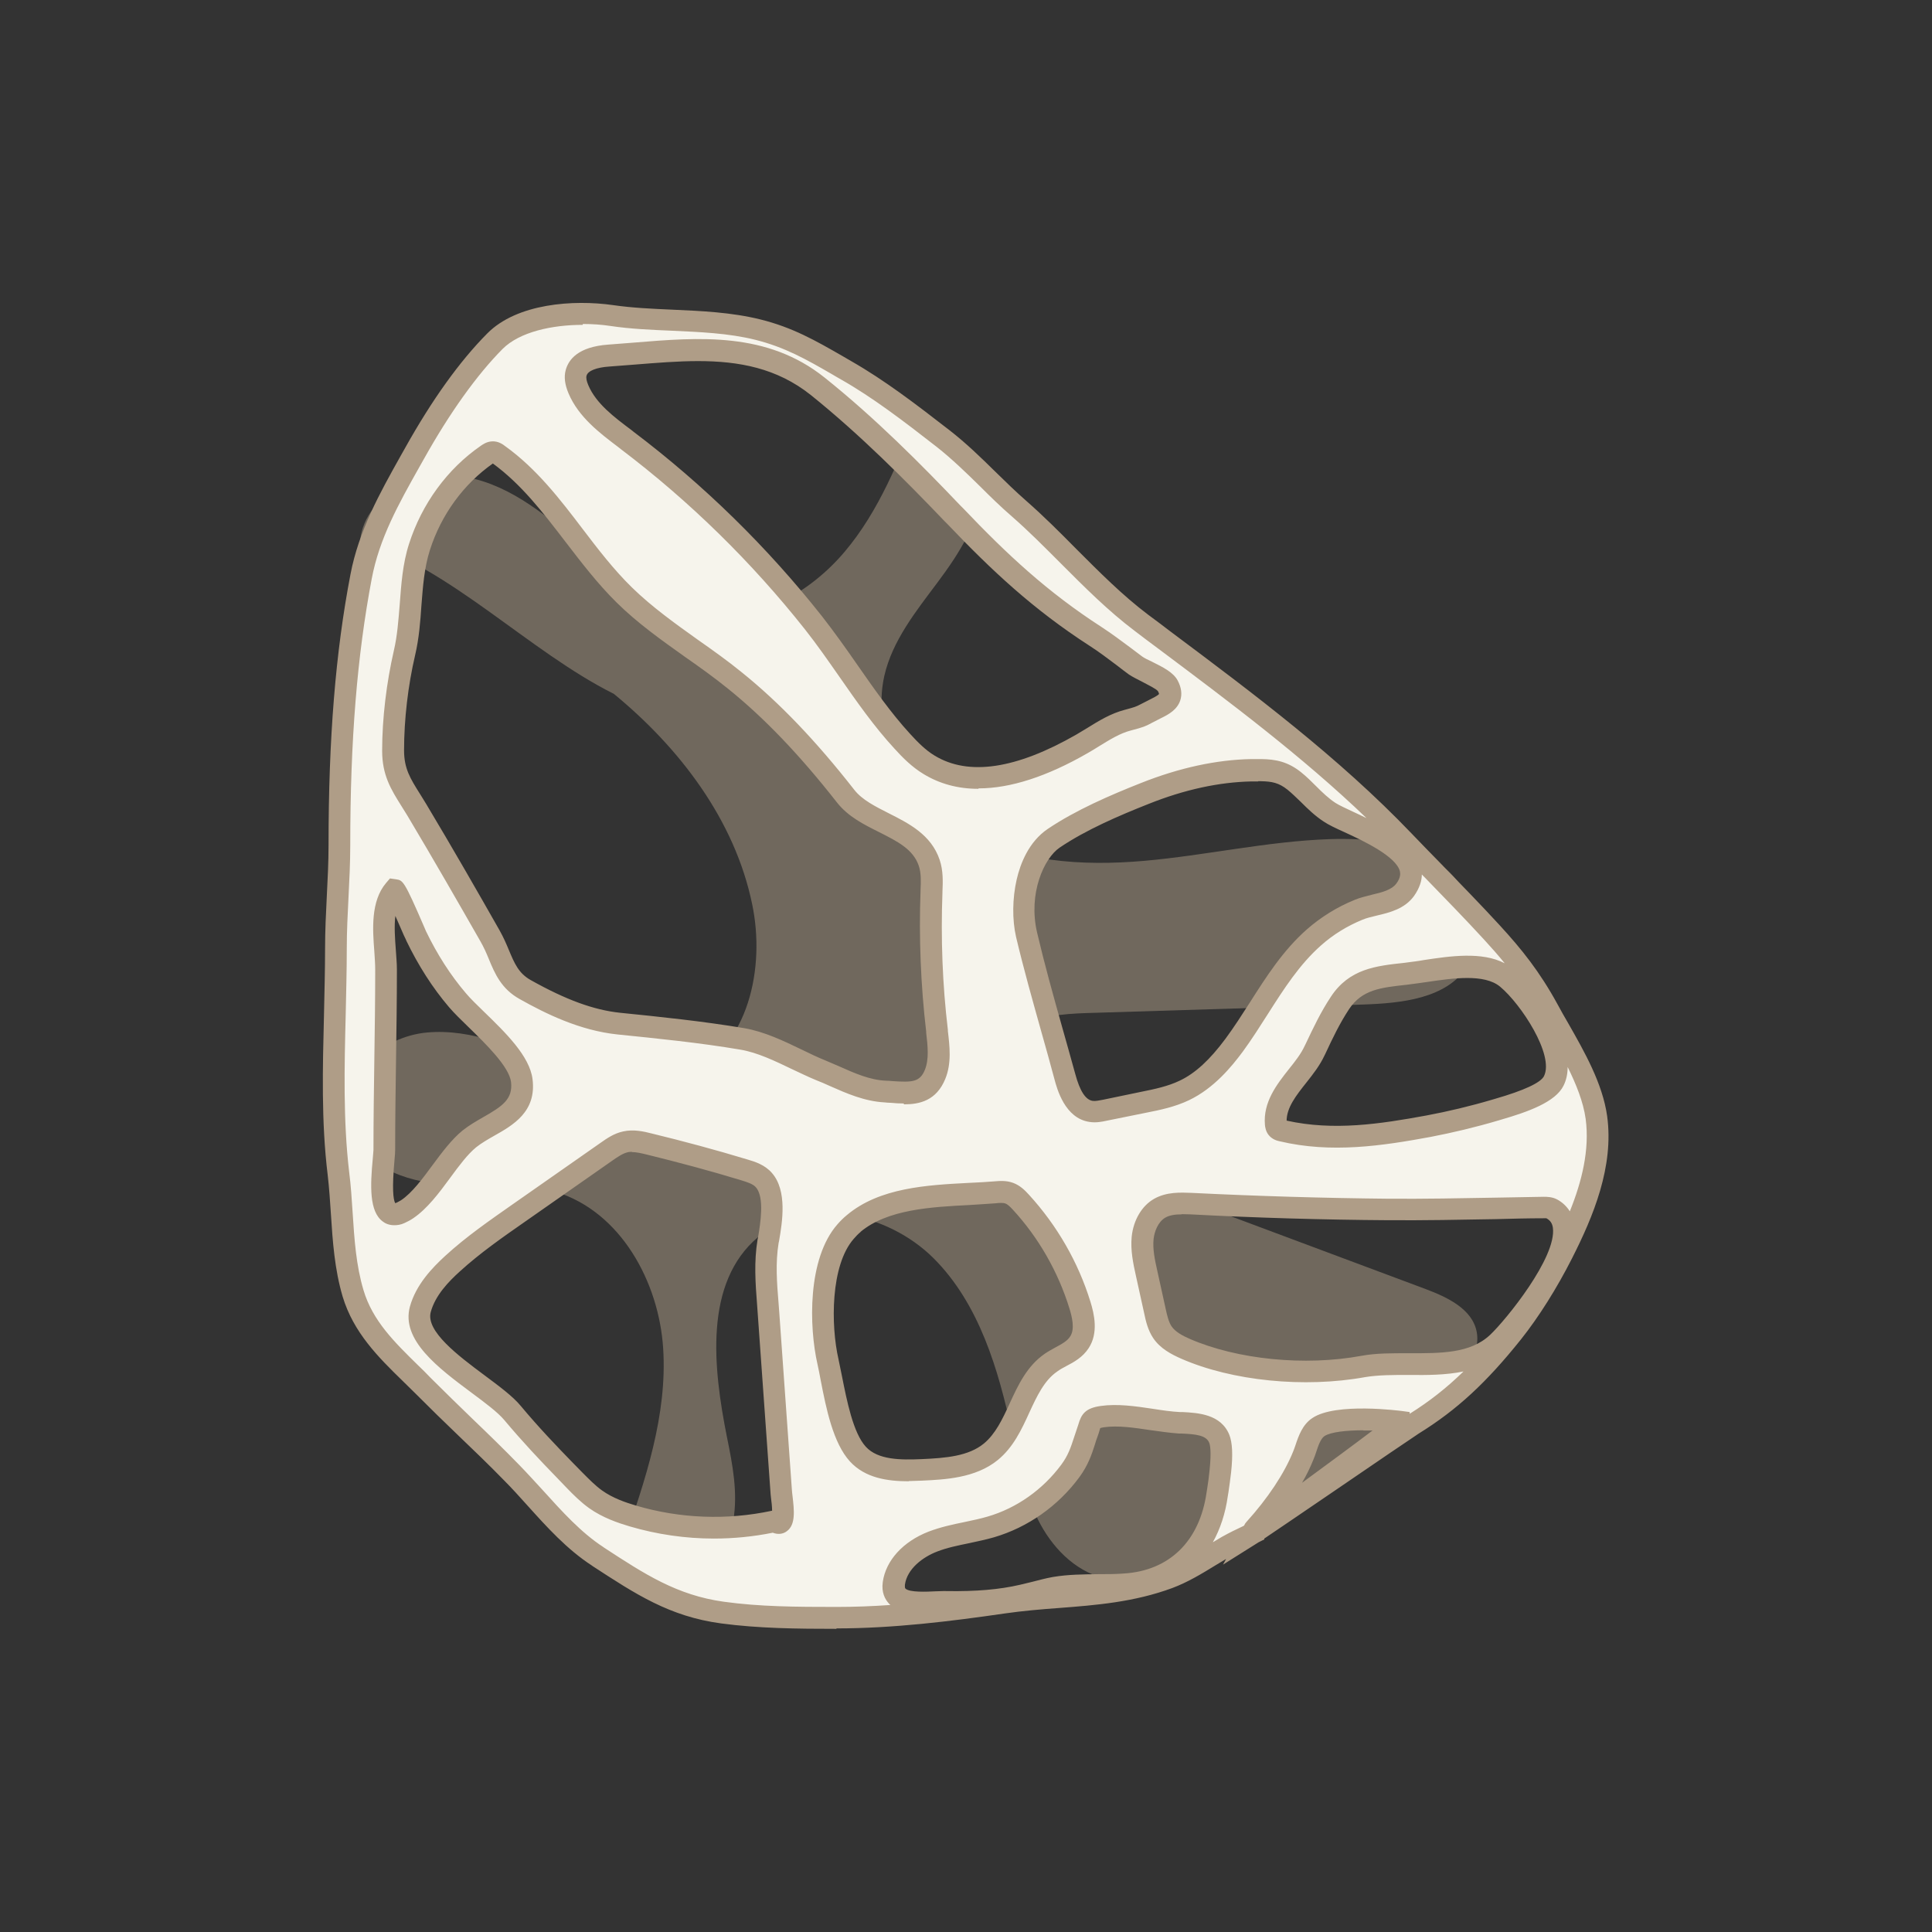
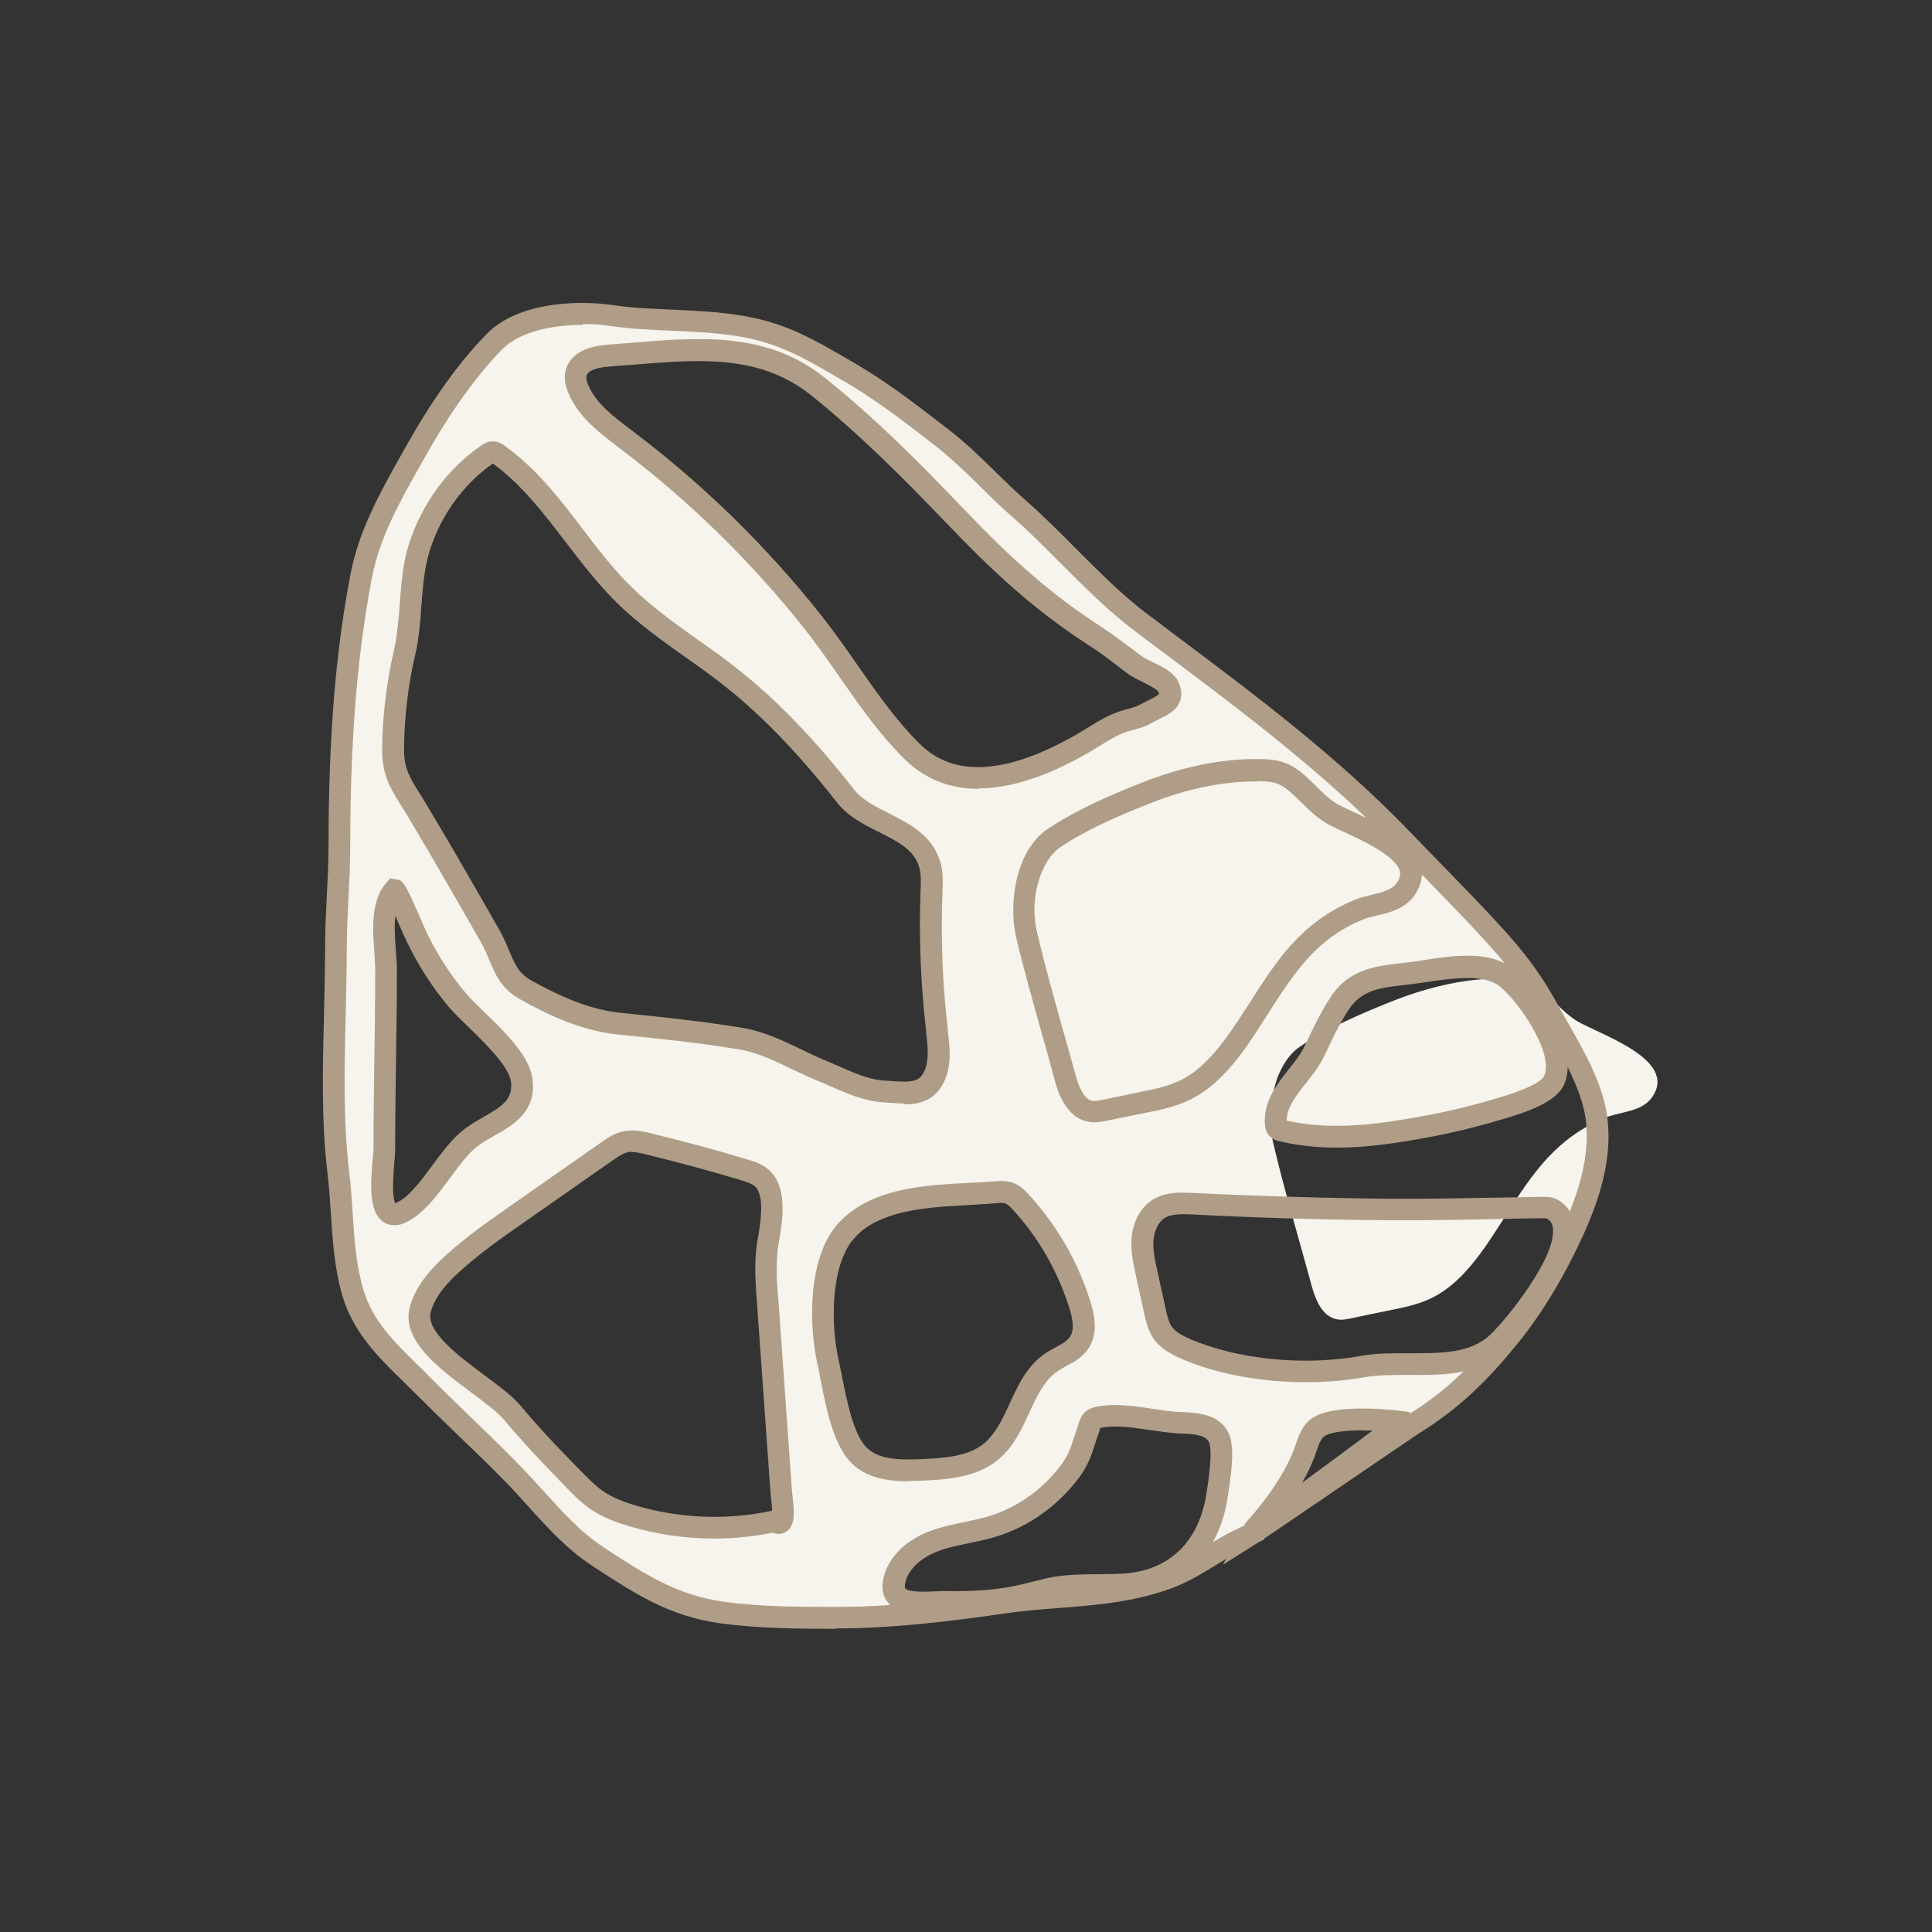
<svg xmlns="http://www.w3.org/2000/svg" id="Layer_2" data-name="Layer 2" viewBox="0 0 89.03 89.03">
  <rect x="0" y="0" width="89.03" height="89.03" fill="#333333" stroke="none" />
  <defs>
    <style>
      .cls-1 {
        fill: none;
      }

      .cls-2 {
        fill: #f6f4ec;
      }

      .cls-3 {
        fill: #af9d87;
      }

      .cls-4 {
        opacity: .5;
      }

      .cls-5 {
        fill: #ae9e88;
      }

      .cls-6 {
        clip-path: url(#clippath);
      }
    </style>
    <clipPath id="clippath">
-       <rect class="cls-1" x="15.86" y="18.9" width="52.2" height="54.15" />
-     </clipPath>
+       </clipPath>
  </defs>
  <g id="Layer_1-2" data-name="Layer 1">
    <g>
      <g>
        <g class="cls-4">
          <g class="cls-6">
            <path class="cls-5" d="M28.27,31.96c3.05,2.5,5.59,5.83,6.39,9.7.62,2.94-.17,6.58-2.91,7.82-1.9.85-4.12.29-6.06-.44-1.95-.73-3.94-1.65-6.01-1.46-2.07.18-4.18,2-3.77,4.04.36,1.8,2.4,2.75,4.23,2.92,1.83.17,3.73-.15,5.49.39,2.96.91,4.73,4.12,4.93,7.2s-.83,6.11-1.85,9.03c.01,1.29,1.58,2.18,2.81,1.81,1.24-.37,2.05-1.62,2.27-2.9.22-1.27-.03-2.57-.29-3.84-.64-3.21-1.07-7.12,1.44-9.23,2.28-1.92,5.97-1.12,8.08.98,2.11,2.11,2.99,5.13,3.62,8.04.3,1.36.56,2.75,1.19,4,.62,1.25,1.67,2.36,3.03,2.7,1.98.5,3.94-.71,5.62-1.87,3.23-2.22,6.45-4.43,9.68-6.65.99-.68,2.11-1.64,1.89-2.82-.2-1.06-1.35-1.6-2.36-1.98l-16.86-6.3c-1.61-.6-3.5-1.57-3.54-3.29-.03-1.13.85-2.13,1.88-2.6,1.03-.47,2.2-.51,3.34-.54,4.1-.13,8.2-.25,12.3-.38,1.78-.06,3.85-.27,4.81-1.76.96-1.5.2-3.64-1.25-4.69-1.44-1.05-3.34-1.23-5.12-1.17-2.86.1-5.68.75-8.53,1-2.85.25-5.86.06-8.34-1.37-2.48-1.43-4.26-4.36-3.63-7.15.37-1.63,1.46-2.98,2.46-4.32,1-1.34,1.97-2.83,2.01-4.5.05-1.67-1.74-2.08-2.89-3.41-.9,2.29-1.82,4.63-3.41,6.51-1.59,1.88-4,3.25-6.44,2.95-2.13-.26-3.91-1.69-5.53-3.1-1.62-1.4-3.33-2.89-5.44-3.29-1.96-.37-4.66.68-4.91,2.89,4.23,1.34,7.76,5.13,11.68,7.09" />
          </g>
        </g>
-         <path class="cls-2" d="M73.58,51.5c-.23-1.73-1.41-3.48-2.22-4.98-.76-1.39-1.53-2.39-2.58-3.54-1.32-1.43-2.72-2.83-4.07-4.24-3.62-3.78-7.93-6.91-12.08-10.02-2.06-1.55-3.71-3.57-5.65-5.27-1.2-1.05-2.24-2.25-3.5-3.23-1.41-1.1-2.91-2.26-4.46-3.14-1.4-.79-2.49-1.48-4.08-1.88-2.19-.54-4.54-.33-6.75-.65-1.63-.23-4.13-.08-5.37,1.17-1.43,1.45-2.71,3.39-3.7,5.17-1.02,1.83-2.07,3.59-2.47,5.68-.78,4.09-1,8.21-1,12.38,0,1.58-.15,3.17-.15,4.76,0,3.44-.3,6.95.12,10.36.22,1.84.14,3.73.67,5.52.54,1.82,1.94,2.96,3.23,4.26,1.34,1.36,2.75,2.65,4.08,4.01,1.27,1.29,2.42,2.86,3.95,3.85,1.95,1.27,3.47,2.28,5.76,2.59,1.73.24,3.52.25,5.26.25,2.57,0,5.18-.32,7.71-.69,2.59-.38,5.08-.21,7.61-1.15.96-.36,1.8-.97,2.69-1.47.41-.23.81-.42,1.21-.61,0-.08.01-.14.05-.18.88-.96,1.75-2.17,2.24-3.39.18-.44.29-1.04.69-1.32.71-.48,2.89-.37,3.77-.24.03.19-6.63,4.92-6.74,5.13.26-.16,7.11-4.85,7.36-5.01,1.87-1.17,3.2-2.5,4.58-4.23.86-1.08,1.66-2.39,2.29-3.64.96-1.91,1.86-4.09,1.57-6.27M69.46,45.09c.9.75,2.81,3.36,2.14,4.72-.34.69-2.02,1.15-2.68,1.34-1.01.3-2.07.56-3.08.74-2.27.42-4.49.74-6.76.21-.08-.02-.17-.04-.22-.11-.04-.05-.05-.12-.06-.19-.12-1.33,1.25-2.25,1.79-3.37.36-.76.7-1.5,1.17-2.2.75-1.14,1.87-1.21,3.17-1.36,1.32-.14,3.44-.7,4.54.22M58.12,35.51c.57,0,1.02.09,1.53.5.56.45,1.01,1.04,1.62,1.43.95.61,4.8,1.78,3.49,3.57-.48.66-1.45.63-2.15.92-.75.31-1.45.74-2.06,1.28-1.55,1.36-2.45,3.3-3.68,4.97-.62.84-1.35,1.63-2.3,2.08-.59.28-1.23.41-1.87.54-.59.12-1.19.24-1.78.37-.21.04-.43.09-.64.05-.7-.11-1.02-.92-1.2-1.6-.59-2.18-1.25-4.35-1.76-6.54-.32-1.37-.03-3.58,1.25-4.44,1.23-.83,2.8-1.51,4.18-2.06,1.56-.62,3.23-1.05,4.92-1.07.16,0,.31,0,.46,0M18.64,30.08c.38-1.63.18-3.29.69-4.88.54-1.71,1.64-3.24,3.12-4.26.08-.05.16-.1.25-.11.11,0,.21.06.3.12,2.35,1.69,3.71,4.43,5.78,6.46,1.53,1.51,3.42,2.59,5.09,3.94,1.93,1.56,3.6,3.41,5.11,5.34,1.01,1.29,3.28,1.38,3.84,3.07.14.43.12.89.1,1.34-.08,2.14,0,4.28.25,6.41.08.67.17,1.38-.09,2.01-.43,1.06-1.37.86-2.28.81-1.05-.05-1.98-.57-2.97-.98-1.16-.48-2.37-1.23-3.61-1.45-1.86-.32-3.82-.52-5.7-.71-1.52-.15-2.98-.82-4.32-1.57-1-.56-1.08-1.51-1.63-2.48-1.11-1.94-2.22-3.88-3.37-5.81-.59-.99-1.09-1.55-1.09-2.73,0-1.48.19-3.08.53-4.51M39.35,56.38c1.68-1.42,4.49-1.26,6.51-1.44.22-.02.46-.04.66.04.21.08.38.25.53.42,1.24,1.36,2.18,2.99,2.72,4.74.17.56.3,1.22-.02,1.71-.29.46-.87.63-1.31.94-1.38.95-1.48,3.05-2.78,4.11-.87.71-2.07.79-3.19.84-1.04.04-2.23.03-2.94-.73-.85-.91-1.11-3.06-1.39-4.26-.39-1.7-.4-4.61.81-6,.12-.14.25-.26.39-.38M18.75,55.71c-.11.07-.21.13-.32.18-1.22.53-.72-2.4-.72-2.91,0-2.77.08-5.54.08-8.31,0-1.1-.38-2.76.38-3.67.07-.09.95,2,1,2.1.51,1.06,1.15,2.07,1.91,2.97.79.93,2.81,2.48,2.96,3.7.2,1.6-1.43,1.89-2.42,2.69-.96.78-1.81,2.53-2.87,3.24M26,67.72c-.82-.85-1.62-1.7-2.38-2.6-1.06-1.26-4.74-3-4.25-4.78.23-.84.84-1.52,1.49-2.1.95-.86,2-1.6,3.05-2.33,1.35-.95,2.71-1.89,4.06-2.84.26-.18.54-.37.85-.44.36-.08.73,0,1.08.09,1.48.36,2.94.76,4.39,1.2.33.1.67.21.9.47.58.66.33,2.04.2,2.82-.18,1.11-.07,2.18.01,3.32.19,2.72.39,5.43.58,8.15.04.51.26,1.7-.21,1.5-.12-.05.46-.17-.12-.05-2.14.46-4.4.37-6.5-.25-.61-.18-1.21-.4-1.72-.77-.35-.25-.66-.56-.96-.88-.16-.17-.32-.33-.48-.49M43.88,23.65s.09.1.14.14c2.09,2.19,3.96,3.93,6.47,5.55.64.41,1.22.88,1.83,1.33.35.26,1.29.57,1.49.94.3.57-.06.81-.54,1.04-.73.35-.54.34-1.3.54-.77.2-1.41.69-2.11,1.09-2,1.15-4.81,2.31-7.04.96-.47-.28-.86-.68-1.23-1.08-1.54-1.68-2.68-3.66-4.09-5.45-2.49-3.15-5.39-5.99-8.59-8.41-.88-.66-1.82-1.34-2.25-2.35-.1-.24-.17-.51-.11-.76.15-.59.9-.75,1.51-.8,3.37-.24,6.8-.84,9.62,1.41,2.22,1.77,4.24,3.78,6.2,5.84M56.24,67.8c-.04.41-.11.8-.14,1.06-.34,2.39-1.86,4.01-4.28,4.16-1.07.07-2.16-.04-3.21.14-.5.09-.99.24-1.49.36-1.14.26-2.32.32-3.49.3-.79-.01-2.59.32-2.42-.86.13-.91.94-1.59,1.79-1.93.86-.34,1.79-.42,2.67-.68,1.46-.43,2.77-1.36,3.67-2.59.45-.61.55-1.11.78-1.76.17-.48.07-.65.7-.74,1.11-.16,2.43.23,3.55.28.66.03,1.54.03,1.83.74.13.33.11.93.05,1.5M69.02,61.88c-1.59,1.5-4.25.74-6.2,1.09-2.56.47-5.8.22-8.19-.82-.41-.18-.82-.4-1.07-.77-.19-.28-.26-.62-.34-.95-.13-.59-.26-1.18-.39-1.77-.12-.53-.24-1.08-.18-1.62.05-.54.31-1.1.79-1.37.43-.25.95-.22,1.45-.2,3.04.16,6.08.24,9.12.27,2.39.02,4.77-.05,7.14-.09.12,0,.25,0,.36.06,1.94,1.05-1.67,5.4-2.49,6.17" />
+         <path class="cls-2" d="M73.58,51.5c-.23-1.73-1.41-3.48-2.22-4.98-.76-1.39-1.53-2.39-2.58-3.54-1.32-1.43-2.72-2.83-4.07-4.24-3.62-3.78-7.93-6.91-12.08-10.02-2.06-1.55-3.71-3.57-5.65-5.27-1.2-1.05-2.24-2.25-3.5-3.23-1.41-1.1-2.91-2.26-4.46-3.14-1.4-.79-2.49-1.48-4.08-1.88-2.19-.54-4.54-.33-6.75-.65-1.63-.23-4.13-.08-5.37,1.17-1.43,1.45-2.71,3.39-3.7,5.17-1.02,1.83-2.07,3.59-2.47,5.68-.78,4.09-1,8.21-1,12.38,0,1.58-.15,3.17-.15,4.76,0,3.44-.3,6.95.12,10.36.22,1.84.14,3.73.67,5.52.54,1.82,1.94,2.96,3.23,4.26,1.34,1.36,2.75,2.65,4.08,4.01,1.27,1.29,2.42,2.86,3.95,3.85,1.95,1.27,3.47,2.28,5.76,2.59,1.73.24,3.52.25,5.26.25,2.57,0,5.18-.32,7.71-.69,2.59-.38,5.08-.21,7.61-1.15.96-.36,1.8-.97,2.69-1.47.41-.23.81-.42,1.21-.61,0-.08.01-.14.05-.18.88-.96,1.75-2.17,2.24-3.39.18-.44.29-1.04.69-1.32.71-.48,2.89-.37,3.77-.24.03.19-6.63,4.92-6.74,5.13.26-.16,7.11-4.85,7.36-5.01,1.87-1.17,3.2-2.5,4.58-4.23.86-1.08,1.66-2.39,2.29-3.64.96-1.91,1.86-4.09,1.57-6.27M69.46,45.09c.9.75,2.81,3.36,2.14,4.72-.34.69-2.02,1.15-2.68,1.34-1.01.3-2.07.56-3.08.74-2.27.42-4.49.74-6.76.21-.08-.02-.17-.04-.22-.11-.04-.05-.05-.12-.06-.19-.12-1.33,1.25-2.25,1.79-3.37.36-.76.7-1.5,1.17-2.2.75-1.14,1.87-1.21,3.17-1.36,1.32-.14,3.44-.7,4.54.22c.57,0,1.02.09,1.53.5.56.45,1.01,1.04,1.62,1.43.95.61,4.8,1.78,3.49,3.57-.48.66-1.45.63-2.15.92-.75.31-1.45.74-2.06,1.28-1.55,1.36-2.45,3.3-3.68,4.97-.62.84-1.35,1.63-2.3,2.08-.59.28-1.23.41-1.87.54-.59.12-1.19.24-1.78.37-.21.04-.43.09-.64.05-.7-.11-1.02-.92-1.2-1.6-.59-2.18-1.25-4.35-1.76-6.54-.32-1.37-.03-3.58,1.25-4.44,1.23-.83,2.8-1.51,4.18-2.06,1.56-.62,3.23-1.05,4.92-1.07.16,0,.31,0,.46,0M18.64,30.08c.38-1.63.18-3.29.69-4.88.54-1.71,1.64-3.24,3.12-4.26.08-.05.16-.1.25-.11.11,0,.21.06.3.12,2.35,1.69,3.71,4.43,5.78,6.46,1.53,1.51,3.42,2.59,5.09,3.94,1.93,1.56,3.6,3.41,5.11,5.34,1.01,1.29,3.28,1.38,3.84,3.07.14.43.12.89.1,1.34-.08,2.14,0,4.28.25,6.41.08.67.17,1.38-.09,2.01-.43,1.06-1.37.86-2.28.81-1.05-.05-1.98-.57-2.97-.98-1.16-.48-2.37-1.23-3.61-1.45-1.86-.32-3.82-.52-5.7-.71-1.52-.15-2.98-.82-4.32-1.57-1-.56-1.08-1.51-1.63-2.48-1.11-1.94-2.22-3.88-3.37-5.81-.59-.99-1.09-1.55-1.09-2.73,0-1.48.19-3.08.53-4.51M39.35,56.38c1.68-1.42,4.49-1.26,6.51-1.44.22-.02.46-.04.66.04.21.08.38.25.53.42,1.24,1.36,2.18,2.99,2.72,4.74.17.56.3,1.22-.02,1.71-.29.46-.87.63-1.31.94-1.38.95-1.48,3.05-2.78,4.11-.87.71-2.07.79-3.19.84-1.04.04-2.23.03-2.94-.73-.85-.91-1.11-3.06-1.39-4.26-.39-1.7-.4-4.61.81-6,.12-.14.25-.26.39-.38M18.75,55.71c-.11.07-.21.13-.32.18-1.22.53-.72-2.4-.72-2.91,0-2.77.08-5.54.08-8.31,0-1.1-.38-2.76.38-3.67.07-.09.95,2,1,2.1.51,1.06,1.15,2.07,1.91,2.97.79.93,2.81,2.48,2.96,3.7.2,1.6-1.43,1.89-2.42,2.69-.96.78-1.81,2.53-2.87,3.24M26,67.72c-.82-.85-1.62-1.7-2.38-2.6-1.06-1.26-4.74-3-4.25-4.78.23-.84.84-1.52,1.49-2.1.95-.86,2-1.6,3.05-2.33,1.35-.95,2.71-1.89,4.06-2.84.26-.18.54-.37.85-.44.36-.08.73,0,1.08.09,1.48.36,2.94.76,4.39,1.2.33.1.67.21.9.47.58.66.33,2.04.2,2.82-.18,1.11-.07,2.18.01,3.32.19,2.72.39,5.43.58,8.15.04.51.26,1.7-.21,1.5-.12-.05.46-.17-.12-.05-2.14.46-4.4.37-6.5-.25-.61-.18-1.21-.4-1.72-.77-.35-.25-.66-.56-.96-.88-.16-.17-.32-.33-.48-.49M43.88,23.65s.09.1.14.14c2.09,2.19,3.96,3.93,6.47,5.55.64.41,1.22.88,1.83,1.33.35.26,1.29.57,1.49.94.3.57-.06.81-.54,1.04-.73.35-.54.34-1.3.54-.77.2-1.41.69-2.11,1.09-2,1.15-4.81,2.31-7.04.96-.47-.28-.86-.68-1.23-1.08-1.54-1.68-2.68-3.66-4.09-5.45-2.49-3.15-5.39-5.99-8.59-8.41-.88-.66-1.82-1.34-2.25-2.35-.1-.24-.17-.51-.11-.76.15-.59.9-.75,1.51-.8,3.37-.24,6.8-.84,9.62,1.41,2.22,1.77,4.24,3.78,6.2,5.84M56.24,67.8c-.04.41-.11.8-.14,1.06-.34,2.39-1.86,4.01-4.28,4.16-1.07.07-2.16-.04-3.21.14-.5.09-.99.24-1.49.36-1.14.26-2.32.32-3.49.3-.79-.01-2.59.32-2.42-.86.13-.91.94-1.59,1.79-1.93.86-.34,1.79-.42,2.67-.68,1.46-.43,2.77-1.36,3.67-2.59.45-.61.55-1.11.78-1.76.17-.48.07-.65.7-.74,1.11-.16,2.43.23,3.55.28.66.03,1.54.03,1.83.74.13.33.11.93.05,1.5M69.02,61.88c-1.59,1.5-4.25.74-6.2,1.09-2.56.47-5.8.22-8.19-.82-.41-.18-.82-.4-1.07-.77-.19-.28-.26-.62-.34-.95-.13-.59-.26-1.18-.39-1.77-.12-.53-.24-1.08-.18-1.62.05-.54.31-1.1.79-1.37.43-.25.95-.22,1.45-.2,3.04.16,6.08.24,9.12.27,2.39.02,4.77-.05,7.14-.09.12,0,.25,0,.36.06,1.94,1.05-1.67,5.4-2.49,6.17" />
        <path class="cls-3" d="M38.56,75.06h0c-1.83,0-3.61-.02-5.33-.25-2.38-.32-3.94-1.35-5.92-2.64l-.04-.03c-1.14-.74-2.07-1.77-2.97-2.77-.36-.4-.71-.79-1.07-1.15-.69-.71-1.42-1.41-2.13-2.09-.65-.62-1.31-1.27-1.96-1.92-.19-.19-.39-.38-.58-.57-1.12-1.09-2.27-2.23-2.77-3.89-.37-1.25-.46-2.54-.54-3.79-.04-.6-.08-1.22-.15-1.82-.3-2.45-.23-4.96-.17-7.39.02-1,.05-2.03.05-3.04,0-.81.04-1.63.08-2.42.04-.77.08-1.57.08-2.35,0-4.91.32-8.88,1.01-12.47.38-2.01,1.36-3.76,2.3-5.44l.22-.39c1.24-2.22,2.51-3.99,3.78-5.27,1.37-1.39,3.98-1.57,5.8-1.31.89.13,1.83.17,2.73.21,1.34.06,2.73.12,4.06.45,1.49.37,2.55.98,3.77,1.68.14.08.28.16.43.25,1.52.87,2.95,1.96,4.52,3.18.76.59,1.45,1.26,2.11,1.91.46.45.93.91,1.41,1.33.81.71,1.57,1.47,2.31,2.22,1.05,1.05,2.13,2.14,3.31,3.03.35.26.7.52,1.05.79,3.81,2.85,7.75,5.8,11.09,9.29.44.46.89.92,1.34,1.38.91.94,1.85,1.9,2.74,2.87,1,1.09,1.83,2.12,2.66,3.64.15.28.32.58.49.87.74,1.3,1.58,2.77,1.79,4.27.32,2.33-.64,4.63-1.62,6.56-.7,1.38-1.53,2.7-2.35,3.73-1.59,1.99-2.95,3.25-4.71,4.34-.13.08-2.07,1.4-3.78,2.57-1.69,1.15-2.86,1.95-3.34,2.27v.04s-.26.13-.26.13l-1.64,1.03.14-.26c-.17.1-.33.2-.5.3-.62.38-1.26.77-1.98,1.04-1.76.65-3.52.79-5.23.92-.81.06-1.65.13-2.48.25-2.48.36-5.14.69-7.78.69M26.85,14.97c-1.4,0-2.9.32-3.69,1.11-1.19,1.2-2.44,2.95-3.62,5.06l-.22.39c-.95,1.69-1.84,3.28-2.19,5.14-.67,3.53-.99,7.43-.99,12.28,0,.8-.04,1.61-.08,2.39-.04.78-.08,1.58-.08,2.37,0,1.02-.03,2.06-.05,3.06-.06,2.39-.12,4.86.16,7.24.08.62.12,1.26.16,1.87.08,1.25.16,2.43.5,3.57.42,1.42,1.44,2.41,2.51,3.46.2.19.4.39.59.59.64.64,1.3,1.28,1.94,1.9.71.68,1.44,1.39,2.14,2.11.37.38.74.79,1.1,1.18.86.95,1.74,1.93,2.77,2.6l.04.03c1.87,1.22,3.35,2.19,5.51,2.49,1.66.23,3.33.24,5.19.24h0c.83,0,1.66-.03,2.49-.09-.03-.03-.06-.05-.08-.08-.16-.18-.34-.49-.27-.98.14-.99.93-1.86,2.11-2.32.55-.21,1.11-.33,1.65-.44.37-.08.72-.15,1.06-.25,1.35-.39,2.56-1.25,3.41-2.4.31-.42.43-.78.58-1.24.04-.12.08-.25.13-.39.03-.08.05-.15.07-.21.14-.49.33-.76,1.03-.86.77-.11,1.6.01,2.4.13.44.07.86.13,1.25.15h.13c.7.04,1.76.09,2.15,1.05.14.36.17.91.08,1.74h0c-.04.33-.08.64-.12.9l-.03.18c-.11.8-.35,1.52-.69,2.13.14-.08.28-.17.42-.25.34-.19.67-.35.99-.5l.03-.02c.03-.07.07-.13.12-.18.96-1.06,1.73-2.21,2.14-3.23.04-.09.07-.19.11-.3.14-.42.32-.94.77-1.24,1.08-.74,4.09-.33,4.12-.33l.37.05v.08c.91-.57,1.7-1.19,2.48-1.95-.82.17-1.7.17-2.52.16-.72,0-1.41,0-2.01.1-2.8.51-6.13.18-8.48-.85-.45-.2-.96-.46-1.29-.95-.24-.36-.34-.78-.41-1.12l-.39-1.77c-.12-.54-.25-1.15-.19-1.78.08-.77.47-1.43,1.04-1.75.57-.32,1.21-.29,1.72-.27,3.02.15,6.08.24,9.1.27,1.64.01,3.3-.02,4.91-.05.74-.01,1.48-.03,2.22-.04.13,0,.38,0,.61.12.26.14.45.33.59.55.55-1.36.92-2.83.73-4.26-.11-.79-.44-1.6-.83-2.39,0,.31-.06.6-.19.86-.37.75-1.61,1.2-2.89,1.57l-.1.03c-1.08.32-2.14.57-3.13.76-2.22.41-4.58.77-6.97.2-.1-.02-.34-.08-.51-.3-.13-.17-.15-.37-.16-.45-.09-1.05.54-1.86,1.11-2.58.29-.36.56-.71.72-1.06l.04-.08c.36-.76.7-1.48,1.17-2.19.85-1.29,2.08-1.42,3.38-1.56l.15-.02c.23-.03.49-.06.76-.11,1.2-.18,2.66-.4,3.72.15-.3-.37-.62-.73-.95-1.09-.88-.96-1.82-1.92-2.72-2.85-.05-.05-.1-.1-.15-.15,0,.28-.1.62-.36.99-.43.59-1.11.76-1.71.9-.24.06-.47.11-.66.19-.71.29-1.36.69-1.92,1.19-.98.87-1.69,1.97-2.44,3.15-.37.58-.75,1.18-1.16,1.74-.52.7-1.33,1.69-2.48,2.24-.65.31-1.33.45-1.99.58l-1.78.36c-.23.05-.51.11-.82.06-1.13-.17-1.49-1.52-1.61-1.97-.19-.72-.4-1.46-.6-2.17-.4-1.43-.82-2.91-1.17-4.39-.18-.79-.17-1.77.03-2.64.17-.74.56-1.74,1.43-2.33,1.29-.87,2.89-1.56,4.28-2.11,1.78-.71,3.5-1.08,5.1-1.11.17,0,.32,0,.47,0,.66.01,1.22.12,1.83.61.25.2.47.42.69.64.29.29.57.56.89.77.17.11.5.26.84.42.19.09.39.18.59.28-2.98-2.86-6.34-5.37-9.61-7.82-.35-.26-.7-.52-1.05-.79-1.25-.94-2.35-2.05-3.42-3.12-.73-.73-1.48-1.49-2.26-2.17-.51-.44-.99-.91-1.45-1.37-.64-.63-1.31-1.28-2.02-1.84-1.54-1.2-2.94-2.27-4.4-3.1-.15-.08-.29-.17-.43-.25-1.16-.67-2.16-1.24-3.52-1.58-1.24-.31-2.57-.36-3.86-.42-.93-.04-1.9-.08-2.83-.22-.39-.06-.82-.09-1.26-.09M50.7,65.81s-.02.07-.03.1c-.02.08-.05.17-.09.28-.05.13-.09.25-.12.36-.16.5-.32.97-.72,1.52-.98,1.33-2.37,2.31-3.93,2.77-.38.11-.77.19-1.14.27-.53.11-1.03.21-1.49.39-.65.25-1.38.79-1.48,1.53,0,.05-.01.13.02.17.18.19,1,.15,1.39.13.19,0,.37-.02.52-.01,1.35.02,2.42-.07,3.37-.29.18-.04.36-.09.54-.13.32-.08.64-.17.98-.23.71-.12,1.41-.12,2.1-.13.39,0,.79,0,1.17-.03,2.1-.13,3.49-1.49,3.81-3.73l.03-.19c.04-.24.08-.54.11-.85.09-.87.02-1.17-.02-1.26-.14-.34-.61-.39-1.26-.42h-.13c-.43-.03-.9-.1-1.34-.16-.73-.11-1.48-.22-2.11-.13-.09.01-.15.03-.18.04M62.83,65.91c-.78,0-1.52.08-1.8.27-.17.12-.28.43-.38.74-.04.12-.08.24-.13.35-.14.35-.31.7-.52,1.06.08-.06.15-.11.23-.17.94-.69,2.19-1.61,3.02-2.24-.14,0-.28,0-.43,0M54.46,55.96c-.28,0-.55.03-.76.15-.34.2-.5.64-.54.98-.05.47.06.98.17,1.47l.39,1.77c.06.28.13.57.26.78.18.27.53.45.85.59,2.19.95,5.29,1.26,7.9.78.69-.13,1.45-.12,2.19-.12,1.46,0,2.83.02,3.75-.85.73-.69,3.07-3.57,2.89-4.93-.03-.21-.12-.34-.3-.44,0,0-.03,0-.08,0-.01,0-.02,0-.04,0-.74,0-1.47.02-2.21.04-1.62.03-3.29.06-4.94.05-3.04-.02-6.11-.11-9.14-.27-.13,0-.27-.01-.41-.01M59.29,51.64c2.16.48,4.29.16,6.46-.24.96-.18,1.98-.42,3.03-.73l.1-.03c1.36-.39,2.12-.75,2.27-1.05.48-.98-1.06-3.32-2.02-4.12-.73-.61-2.19-.39-3.36-.22-.28.04-.55.08-.8.11l-.15.02c-1.19.13-2.05.22-2.65,1.12-.43.65-.76,1.34-1.1,2.07l-.04.08c-.21.45-.53.86-.84,1.25-.46.58-.9,1.14-.9,1.75M57.98,36.01c-.1,0-.2,0-.31,0-1.48.03-3.08.37-4.75,1.04-1.34.53-2.88,1.19-4.09,2.01-.71.48-1.46,2.1-1.04,3.91.34,1.45.75,2.92,1.15,4.34.2.71.41,1.45.61,2.18.21.78.47,1.19.8,1.24.13.02.3-.02.47-.05l1.78-.37c.6-.12,1.22-.25,1.76-.51.72-.34,1.39-.96,2.11-1.93.4-.54.77-1.12,1.13-1.68.75-1.18,1.53-2.4,2.62-3.36.65-.57,1.39-1.03,2.2-1.36.26-.11.54-.17.8-.24.47-.11.91-.22,1.13-.52.2-.27.18-.45.16-.56-.18-.69-1.66-1.39-2.55-1.8-.4-.18-.74-.34-.96-.49-.4-.26-.73-.58-1.05-.9-.21-.2-.41-.4-.62-.57-.4-.32-.72-.38-1.22-.39-.04,0-.08,0-.13,0M32.9,70.9c-1.31,0-2.62-.19-3.88-.56-.54-.16-1.25-.4-1.87-.84-.39-.28-.72-.61-1.03-.93-.16-.17-.32-.33-.48-.5-.73-.75-1.58-1.65-2.4-2.63-.3-.36-.89-.8-1.51-1.26-1.53-1.14-3.26-2.43-2.84-3.97.28-1.01,1.02-1.78,1.63-2.34.97-.89,2.06-1.64,3.1-2.37l4.06-2.84c.27-.19.61-.43,1.03-.52.48-.11.96,0,1.31.09,1.48.36,2.97.76,4.42,1.2.34.1.8.24,1.13.62.72.82.48,2.27.33,3.14l-.02.09c-.15.92-.08,1.83,0,2.8l.03.4.58,8.15c0,.08.02.19.03.3.08.68.15,1.33-.26,1.63-.18.14-.42.16-.65.07-.89.18-1.8.27-2.71.27M29.12,53.08c-.07,0-.13,0-.2.02-.22.05-.45.21-.67.36l-4.06,2.84c-1.02.71-2.08,1.45-3,2.29-.52.47-1.13,1.1-1.34,1.87-.24.88,1.26,2.01,2.47,2.91.67.5,1.31.97,1.68,1.42.8.96,1.64,1.84,2.36,2.58h0c.16.16.32.33.48.49.3.3.58.59.9.82.5.36,1.1.56,1.57.7,2.03.6,4.19.68,6.25.24,0,0,.01,0,.02,0,0-.19-.03-.44-.05-.58-.01-.13-.03-.24-.03-.34l-.61-8.55c-.08-1.03-.15-2,.02-3.03l.02-.09c.11-.65.31-1.86-.1-2.32-.13-.15-.38-.23-.67-.32-1.44-.44-2.91-.83-4.37-1.19-.25-.06-.47-.11-.66-.11M41.88,68.26c-.99,0-2.01-.15-2.71-.91-.78-.85-1.1-2.45-1.35-3.74-.05-.27-.1-.53-.15-.75-.39-1.72-.47-4.86.92-6.44.13-.15.28-.3.44-.43,1.5-1.26,3.68-1.38,5.61-1.48.42-.02.81-.04,1.17-.07.24-.02.56-.05.88.07.32.12.54.34.73.55,1.29,1.41,2.27,3.11,2.83,4.93.18.58.37,1.44-.08,2.13-.27.42-.68.65-1.05.84-.15.08-.28.15-.4.24-.6.41-.94,1.14-1.29,1.9-.36.79-.74,1.6-1.45,2.18-1.03.84-2.45.9-3.48.95-.2,0-.41.02-.62.02M39.67,56.76c-.12.1-.23.21-.33.33-1.07,1.22-1.06,3.98-.7,5.55.05.23.1.49.16.78.22,1.1.51,2.61,1.1,3.25.56.61,1.61.61,2.55.57,1.16-.05,2.18-.14,2.89-.72.53-.44.85-1.11,1.18-1.83.39-.85.8-1.74,1.63-2.31.16-.11.33-.2.49-.29.3-.16.55-.3.68-.51.22-.34.08-.9-.04-1.29-.52-1.68-1.42-3.26-2.61-4.55-.11-.12-.23-.24-.34-.28-.11-.04-.29-.03-.45-.01-.38.03-.78.05-1.21.08-1.77.09-3.78.2-5.02,1.24M18.16,56.46c-.24,0-.42-.09-.52-.17-.63-.46-.58-1.65-.46-2.92.01-.16.03-.32.03-.38,0-1.39.02-2.8.04-4.17.02-1.36.04-2.76.04-4.14,0-.24-.02-.53-.04-.83-.08-1.03-.17-2.32.54-3.16l.18-.21.28.04c.32.05.37.05,1.29,2.18.05.11.08.18.09.21.51,1.06,1.13,2.03,1.84,2.86.2.24.51.54.84.86.99.96,2.1,2.04,2.23,3.1.19,1.5-.9,2.12-1.77,2.61-.3.17-.59.34-.83.53-.39.32-.78.84-1.19,1.4-.52.71-1.07,1.44-1.71,1.87h0c-.13.09-.27.16-.4.22-.17.08-.33.1-.46.1M18.22,42.2c-.06.48-.02,1.05.02,1.57.02.32.05.62.05.9,0,1.39-.02,2.8-.04,4.16-.02,1.36-.04,2.77-.04,4.15,0,.11-.01.26-.03.47-.12,1.32-.06,1.82.03,1.99,0,0,.01,0,.02,0,.08-.03.16-.08.25-.13.5-.33.99-.99,1.46-1.63.43-.58.88-1.18,1.37-1.58.3-.24.63-.43.96-.62.88-.5,1.37-.83,1.28-1.62-.09-.71-1.16-1.75-1.94-2.51-.35-.34-.67-.65-.91-.93-.77-.9-1.43-1.94-1.98-3.08,0-.02-.05-.11-.11-.24-.16-.36-.28-.65-.39-.89M41.64,50.85c-.2,0-.39-.01-.58-.03-.1,0-.2-.01-.3-.02-.92-.05-1.74-.41-2.53-.76-.2-.09-.4-.18-.61-.26-.37-.15-.75-.34-1.12-.51-.79-.38-1.6-.77-2.38-.9-1.88-.32-3.89-.52-5.66-.7-1.74-.18-3.32-.96-4.51-1.63-.85-.47-1.15-1.18-1.43-1.86-.11-.27-.23-.54-.38-.8-1-1.75-2.17-3.79-3.37-5.8-.1-.16-.19-.31-.28-.45-.47-.75-.88-1.41-.88-2.53,0-1.5.2-3.14.54-4.62.16-.69.21-1.39.27-2.13.07-.91.13-1.86.43-2.79.59-1.84,1.76-3.45,3.31-4.52.09-.06.27-.19.51-.2.29-.02.51.14.61.22,1.45,1.04,2.54,2.46,3.58,3.83.7.92,1.43,1.87,2.26,2.68.92.9,2,1.67,3.05,2.42.67.47,1.36.96,2.01,1.49,1.74,1.4,3.43,3.17,5.19,5.42.36.46.96.76,1.59,1.08.91.46,1.95.98,2.34,2.14.17.5.15,1.02.13,1.47v.04c-.08,2.11,0,4.24.25,6.33v.05c.08.69.18,1.48-.12,2.21-.41,1-1.18,1.17-1.9,1.17M22.71,21.36c-1.35.95-2.38,2.36-2.9,3.99-.26.82-.32,1.66-.39,2.55-.05.75-.11,1.52-.29,2.29-.33,1.41-.51,2.97-.51,4.39,0,.84.29,1.3.73,2,.09.15.19.3.29.47,1.21,2.02,2.38,4.06,3.38,5.82.18.32.31.62.43.91.26.62.45,1.07,1,1.38,1.64.92,2.91,1.38,4.12,1.51,1.79.18,3.82.39,5.73.71.92.16,1.8.58,2.65.99.37.18.72.35,1.07.49.21.09.42.18.63.27.74.33,1.44.64,2.17.67.1,0,.21.01.32.02.91.06,1.25.04,1.48-.52.2-.49.13-1.11.06-1.71v-.05c-.25-2.14-.34-4.33-.26-6.48v-.04c.02-.41.03-.79-.08-1.12-.26-.77-.99-1.13-1.84-1.56-.7-.35-1.42-.71-1.93-1.36-1.71-2.18-3.35-3.9-5.03-5.25-.63-.51-1.3-.99-1.96-1.45-1.08-.77-2.2-1.56-3.17-2.52-.87-.86-1.62-1.84-2.35-2.79-1.05-1.37-2.04-2.66-3.36-3.62M45.08,36.35c-.94,0-1.78-.23-2.52-.68-.53-.32-.96-.75-1.34-1.17-.95-1.03-1.75-2.18-2.53-3.3-.51-.73-1.03-1.48-1.59-2.19-2.47-3.12-5.33-5.92-8.5-8.32l-.1-.08c-.86-.65-1.84-1.39-2.3-2.48-.17-.4-.22-.76-.13-1.08.13-.48.57-1.07,1.96-1.17.39-.03.77-.06,1.16-.09,3.03-.25,6.16-.51,8.81,1.61,2.34,1.87,4.47,4.02,6.25,5.89l.14.14c2.01,2.11,3.87,3.85,6.38,5.47.46.3.9.63,1.33.95.18.13.35.27.53.4.09.07.28.16.47.25.48.24.97.48,1.17.86.17.32.21.63.12.91-.14.43-.53.65-.88.82-.2.1-.33.17-.43.22-.29.16-.39.2-.96.35-.51.13-.97.42-1.46.72-.18.11-.35.22-.53.32-1.89,1.09-3.58,1.63-5.03,1.63M32.18,16.64c-.95,0-1.92.08-2.92.16-.39.03-.78.06-1.17.09-.61.04-1,.2-1.06.42-.03.1,0,.25.08.44.36.85,1.19,1.47,1.99,2.07l.1.08c3.24,2.45,6.16,5.31,8.68,8.5.57.73,1.11,1.49,1.63,2.24.76,1.09,1.54,2.21,2.44,3.19.33.36.7.74,1.12.99,1.56.95,3.76.62,6.53-.97.17-.1.34-.2.5-.3.53-.33,1.08-.67,1.73-.84.48-.13.51-.14.74-.26.11-.06.25-.13.47-.24.28-.14.35-.2.37-.23,0,0,0-.04-.05-.13-.08-.11-.5-.31-.72-.43-.23-.12-.46-.23-.62-.34-.18-.13-.36-.27-.54-.41-.43-.32-.83-.63-1.27-.91-2.6-1.68-4.5-3.46-6.56-5.62l-.14-.14c-1.76-1.84-3.86-3.96-6.15-5.8-1.56-1.24-3.31-1.56-5.19-1.56" />
      </g>
      <rect class="cls-1" width="89.03" height="89.03" />
    </g>
  </g>
</svg>